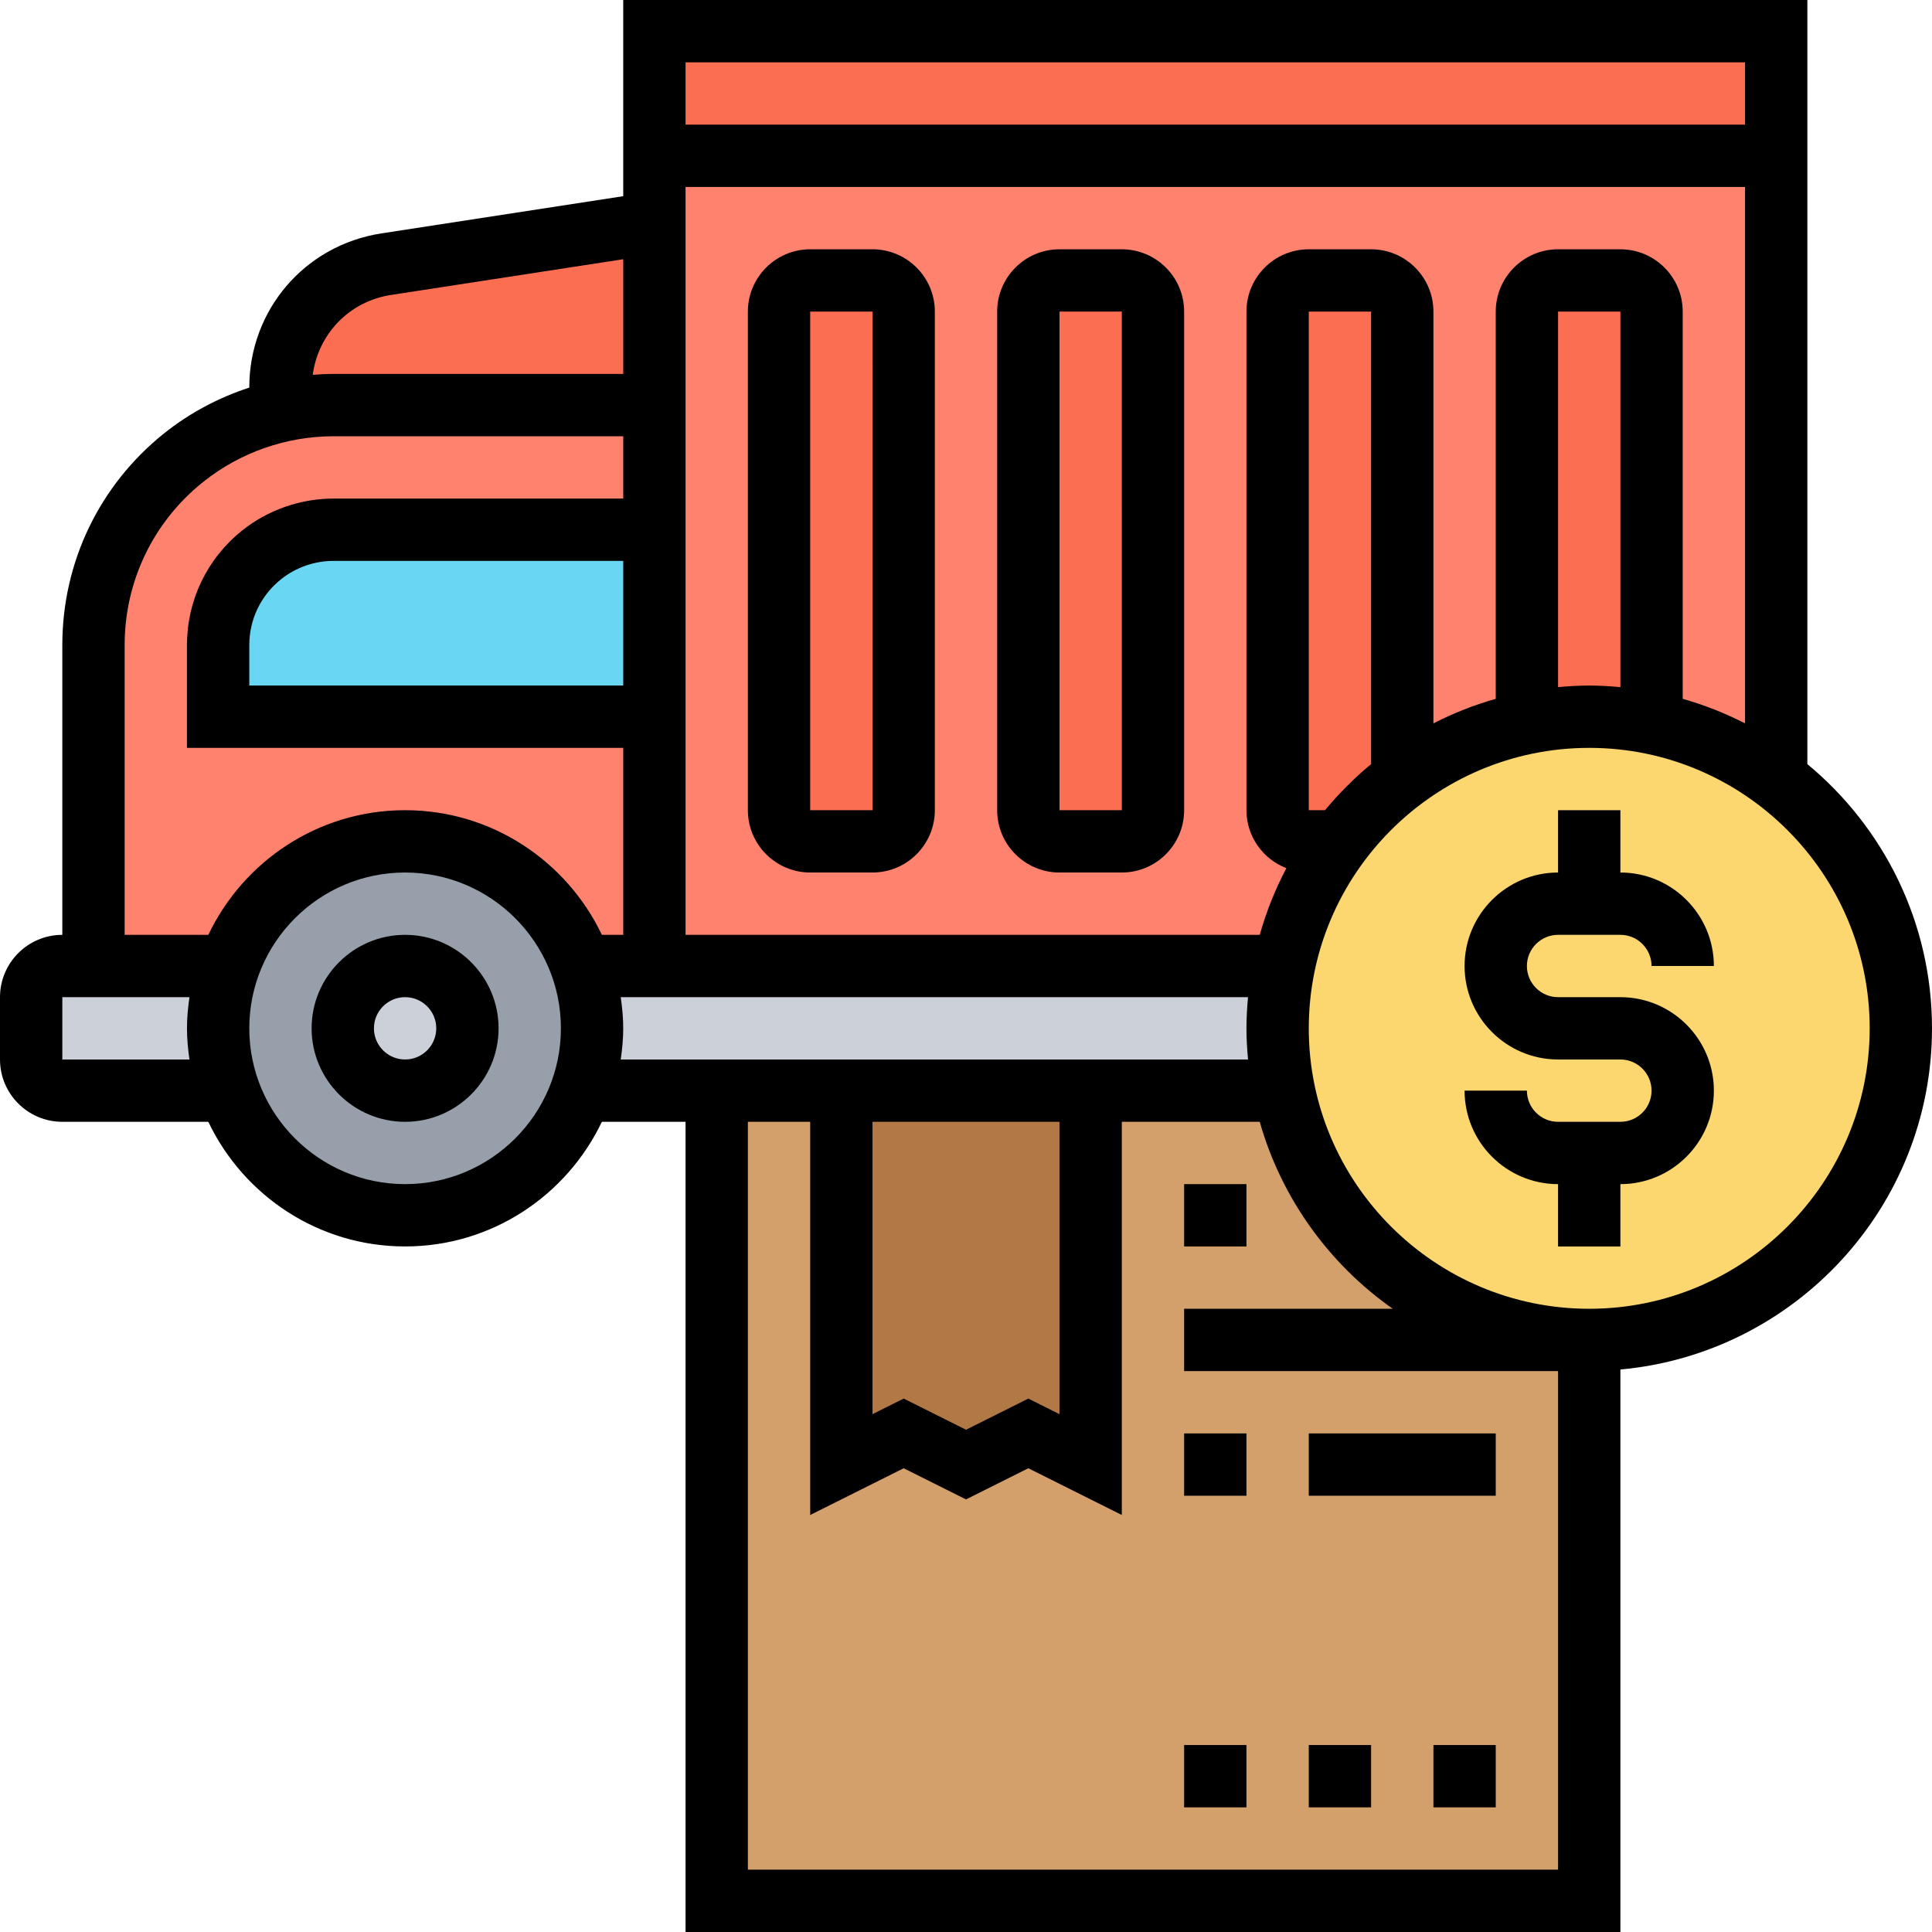
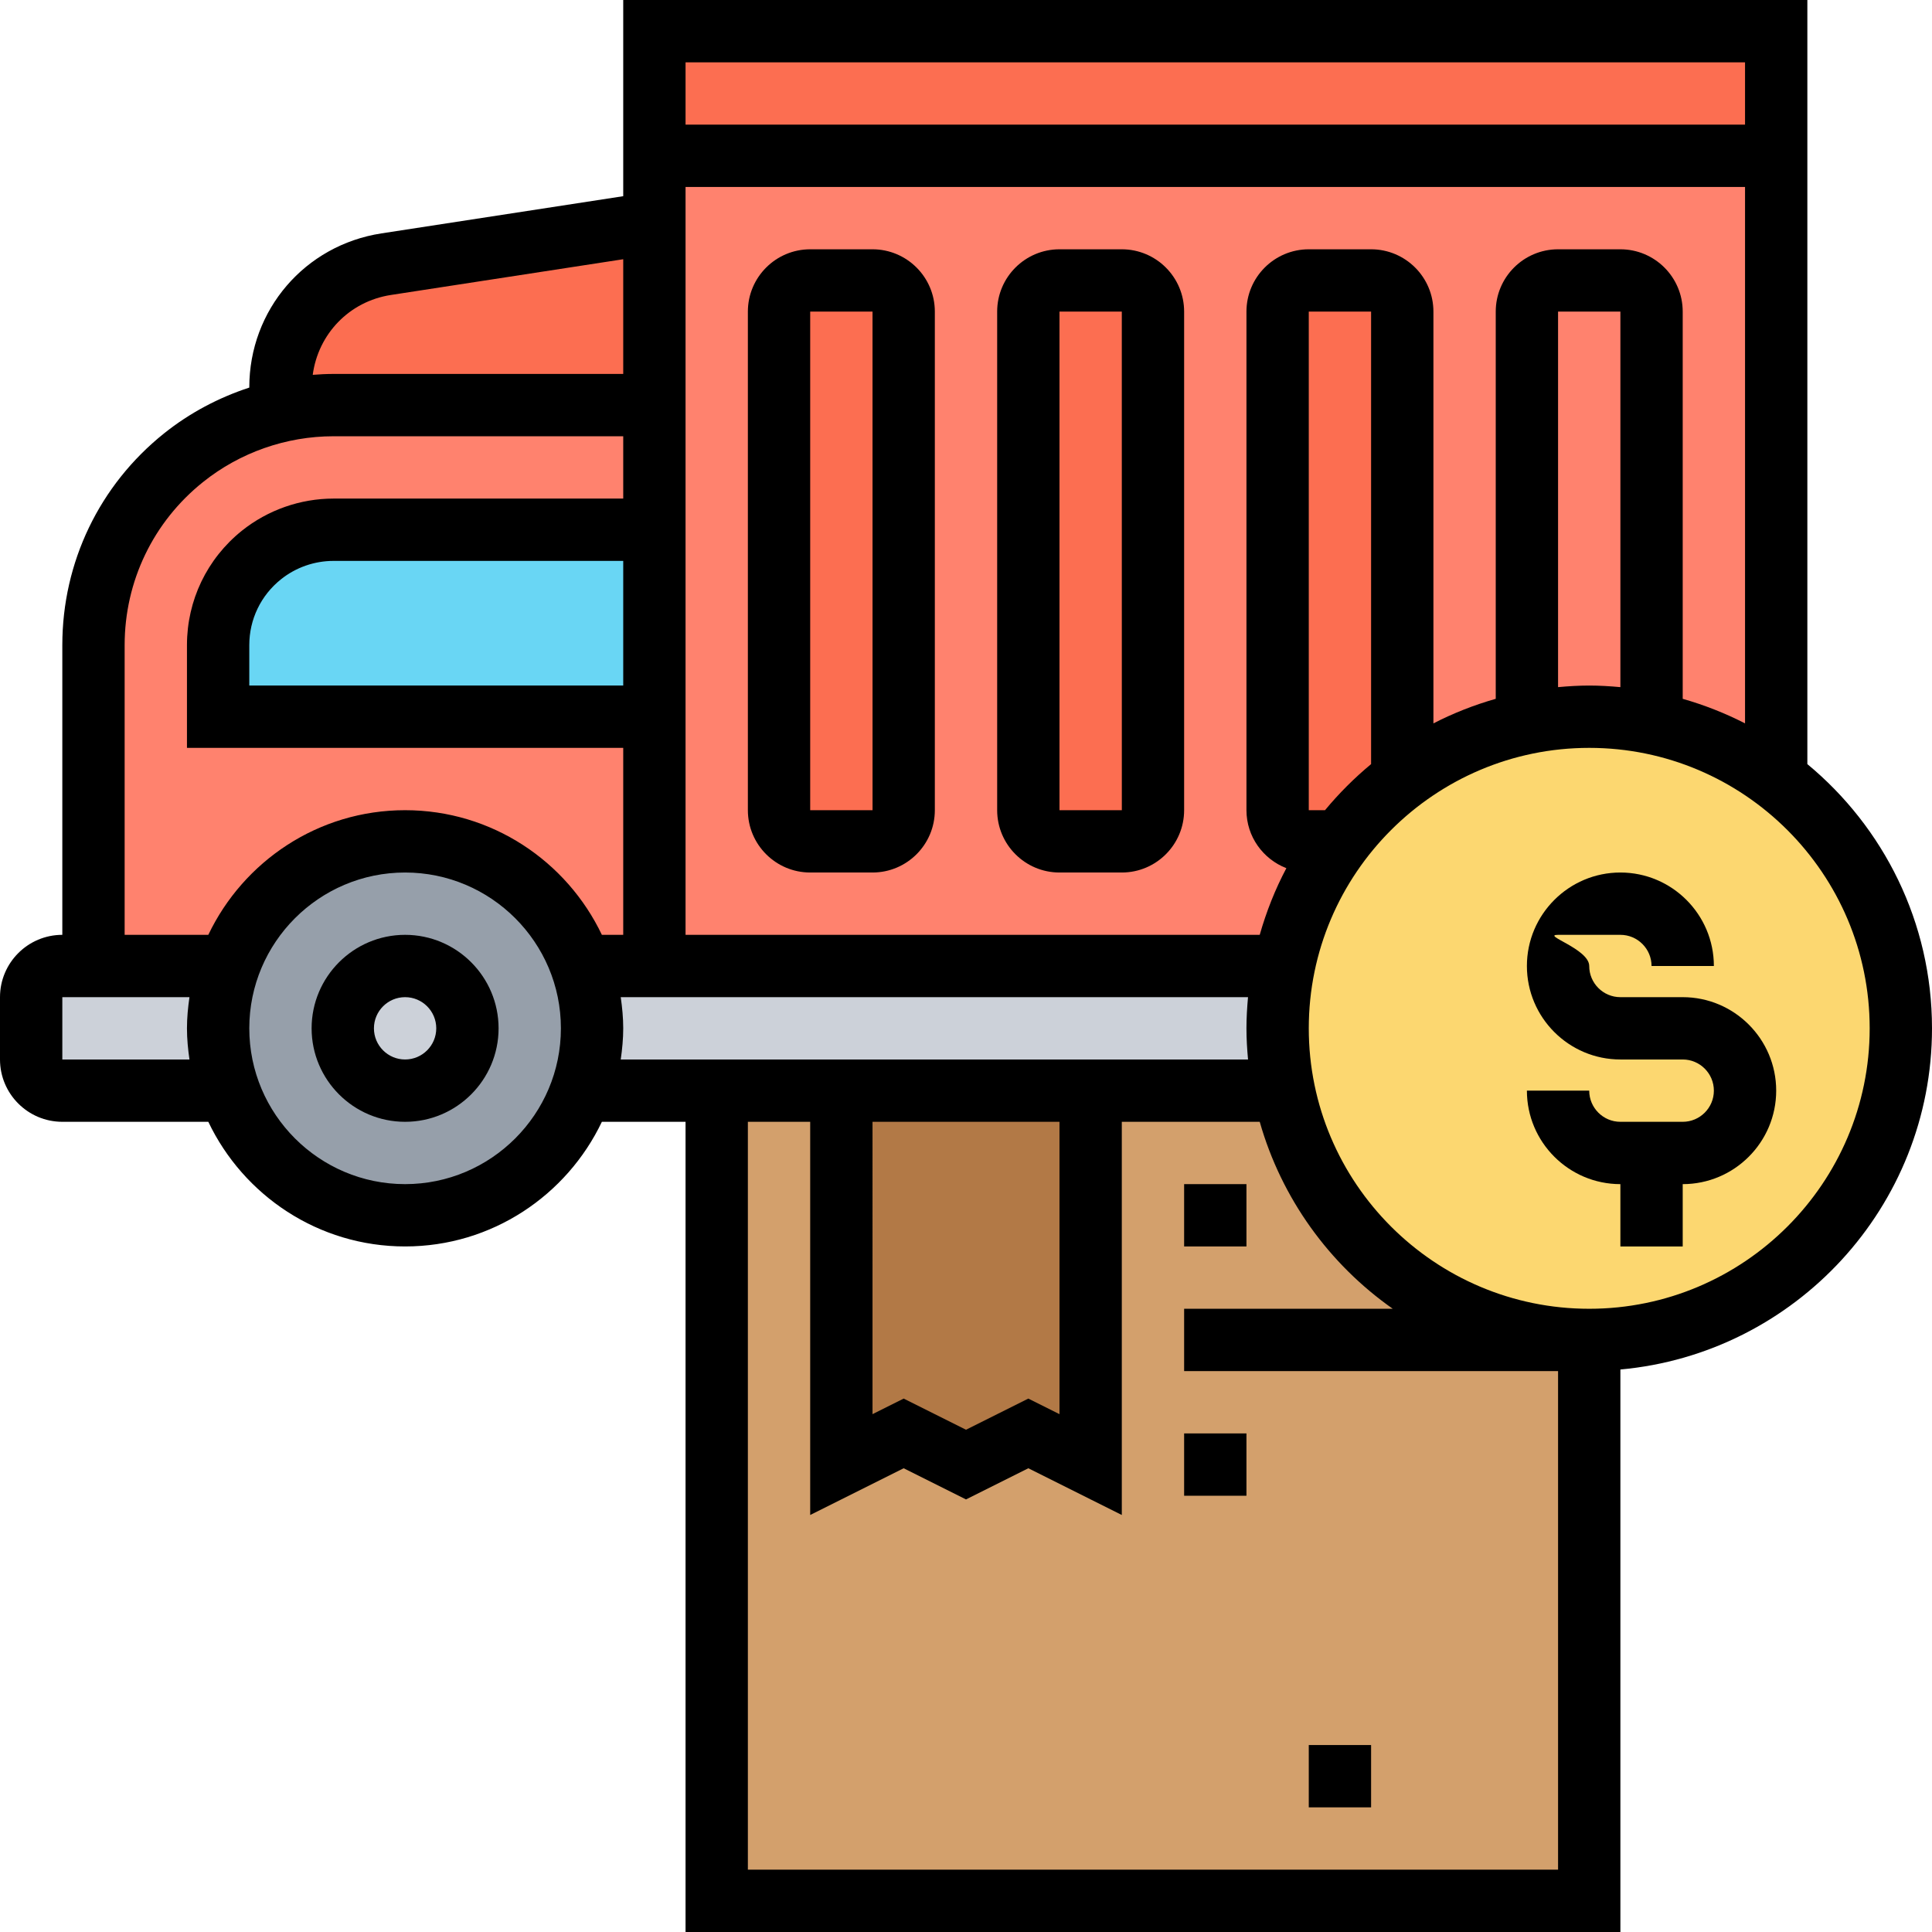
<svg xmlns="http://www.w3.org/2000/svg" id="Layer_5" style="enable-background:new 0 0 62 62;" version="1.1" viewBox="0 0 62 62" xml:space="preserve">
  <g>
    <g>
      <g>
        <rect height="4" style="fill:#FC6E51;" width="36" x="21" y="1" />
      </g>
      <g>
        <path d="M10.7,13L9,13.2v-0.01v-0.76c0-1.97,1.44-3.65,3.39-3.95L21,7.15V13H10.7z" style="fill:#FC6E51;" />
      </g>
      <g>
        <rect height="26" style="fill:#D3A06C;" width="28" x="23" y="35" />
      </g>
      <g>
        <path d="M21,5v8H10.7L9,13.2c-1.13,0.25-2.19,0.76-3.11,1.49C4.06,16.15,3,18.36,3,20.7V31h54V5H21z" style="fill:#FF826E;" />
      </g>
      <g>
-         <path d="M53,10v13.2c-0.64-0.13-1.31-0.2-2-0.2s-1.36,0.07-2,0.2V10c0-0.55,0.45-1,1-1h2     C52.55,9,53,9.45,53,10z" style="fill:#FC6E51;" />
-       </g>
+         </g>
      <g>
        <path d="M45,25c-0.76,0.57-1.43,1.24-2,2h-1c-0.55,0-1-0.45-1-1V10c0-0.55,0.45-1,1-1h2c0.55,0,1,0.45,1,1     V25z" style="fill:#FC6E51;" />
      </g>
      <g>
        <path d="M37,10v16c0,0.55-0.45,1-1,1h-2c-0.55,0-1-0.45-1-1V10c0-0.55,0.45-1,1-1h2C36.55,9,37,9.45,37,10     z" style="fill:#FC6E51;" />
      </g>
      <g>
        <path d="M29,10v16c0,0.55-0.45,1-1,1h-2c-0.55,0-1-0.45-1-1V10c0-0.55,0.45-1,1-1h2C28.55,9,29,9.45,29,10     z" style="fill:#FC6E51;" />
      </g>
      <g>
        <path d="M21,17v6H7v-2.3c0-1.13,0.51-2.18,1.39-2.89C9.04,17.29,9.86,17,10.7,17H21z" style="fill:#69D6F4;" />
      </g>
      <g>
        <polygon points="35,35 35,47 33,46 31,47 29,46 27,47 27,35    " style="fill:#B27946;" />
      </g>
      <g>
        <path d="M18.66,31c0.22,0.63,0.34,1.3,0.34,2s-0.12,1.37-0.34,2c-0.82,2.33-3.05,4-5.66,4     s-4.84-1.67-5.66-4C7.12,34.37,7,33.7,7,33s0.12-1.37,0.34-2c0.82-2.33,3.05-4,5.66-4S17.84,28.67,18.66,31z" style="fill:#969FAA;" />
      </g>
      <g>
        <path d="M57,25c2.43,1.83,4,4.73,4,8c0,5.52-4.48,10-10,10c-4.83,0-8.87-3.44-9.8-8     c-0.13-0.64-0.2-1.31-0.2-2s0.07-1.36,0.2-2c0.3-1.48,0.93-2.84,1.8-4c0.57-0.76,1.24-1.43,2-2c1.16-0.87,2.52-1.5,4-1.8     c0.64-0.13,1.31-0.2,2-0.2s1.36,0.07,2,0.2C54.48,23.5,55.84,24.13,57,25z" style="fill:#FCD770;" />
      </g>
      <g>
        <path d="M21,31h20.2c-0.13,0.64-0.2,1.31-0.2,2s0.07,1.36,0.2,2H35h-8h-2.96H23h-4.34     c0.22-0.63,0.34-1.3,0.34-2s-0.12-1.37-0.34-2H21z" style="fill:#CCD1D9;" />
      </g>
      <g>
        <circle cx="13" cy="33" r="2" style="fill:#CCD1D9;" />
      </g>
      <g>
        <path d="M7,33c0,0.7,0.12,1.37,0.34,2H2c-0.55,0-1-0.45-1-1v-2c0-0.55,0.45-1,1-1h1h4.34     C7.12,31.63,7,32.3,7,33z" style="fill:#CCD1D9;" />
      </g>
    </g>
    <g>
-       <path d="M50,30h2c0.552,0,1,0.449,1,1h2c0-1.654-1.346-3-3-3v-2h-2v2c-1.654,0-3,1.346-3,3s1.346,3,3,3h2c0.552,0,1,0.449,1,1    s-0.448,1-1,1h-2c-0.552,0-1-0.449-1-1h-2c0,1.654,1.346,3,3,3v2h2v-2c1.654,0,3-1.346,3-3s-1.346-3-3-3h-2c-0.552,0-1-0.449-1-1    S49.448,30,50,30z" />
+       <path d="M50,30h2c0.552,0,1,0.449,1,1h2c0-1.654-1.346-3-3-3v-2v2c-1.654,0-3,1.346-3,3s1.346,3,3,3h2c0.552,0,1,0.449,1,1    s-0.448,1-1,1h-2c-0.552,0-1-0.449-1-1h-2c0,1.654,1.346,3,3,3v2h2v-2c1.654,0,3-1.346,3-3s-1.346-3-3-3h-2c-0.552,0-1-0.449-1-1    S49.448,30,50,30z" />
      <path d="M62,33c0-3.408-1.559-6.459-4-8.479V0H20v6.296L12.239,7.49C9.783,7.868,8,9.946,8,12.432v0.006    c-0.986,0.323-1.917,0.815-2.734,1.469C3.19,15.567,2,18.044,2,20.702V30c-1.103,0-2,0.897-2,2v2c0,1.103,0.897,2,2,2h4.685    c1.126,2.361,3.53,4,6.315,4s5.188-1.639,6.315-4H22v26h30V43.949C57.598,43.442,62,38.728,62,33z M54,22.426V10    c0-1.103-0.897-2-2-2h-2c-1.103,0-2,0.897-2,2v12.426c-0.698,0.198-1.366,0.463-2,0.788V10c0-1.103-0.897-2-2-2h-2    c-1.103,0-2,0.897-2,2v16c0,0.849,0.534,1.571,1.281,1.861c-0.358,0.674-0.642,1.391-0.855,2.139H22V6h34v17.214    C55.366,22.889,54.698,22.625,54,22.426z M52,22.051C51.67,22.021,51.338,22,51,22s-0.67,0.021-1,0.051V10h2V22.051z M42.521,26    H42V10h2v14.521C43.462,24.967,42.967,25.462,42.521,26z M20,22H8v-1.298c0-0.825,0.37-1.594,1.015-2.11    C9.491,18.21,10.09,18,10.701,18H20V22z M56,2v2H22V2H56z M12.544,9.466L20,8.319V12h-9.299c-0.222,0-0.444,0.011-0.665,0.029    C10.21,10.722,11.205,9.672,12.544,9.466z M4,20.702c0-2.047,0.917-3.954,2.516-5.233C7.699,14.521,9.186,14,10.701,14H20v2    h-9.299c-1.063,0-2.106,0.366-2.937,1.03C6.644,17.928,6,19.266,6,20.702V24h14v6h-0.685c-1.126-2.361-3.53-4-6.315-4    s-5.188,1.639-6.315,4H4V20.702z M2,34v-2h4.08C6.033,32.328,6,32.66,6,33s0.033,0.672,0.08,1H2z M13,38c-2.757,0-5-2.243-5-5    s2.243-5,5-5s5,2.243,5,5S15.757,38,13,38z M19.92,34c0.047-0.328,0.08-0.66,0.08-1s-0.033-0.672-0.08-1h20.13    C40.021,32.33,40,32.662,40,33s0.021,0.67,0.051,1H24.039H22H19.92z M28,36h6v9.382l-1-0.5l-2,1l-2-1l-1,0.5V36z M24,60V36h0.039    H26v12.618l3-1.5l2,1l2-1l3,1.5V36h4.426c0.699,2.458,2.228,4.566,4.269,6H38v2h12v16H24z M51,42c-4.963,0-9-4.038-9-9    s4.037-9,9-9s9,4.038,9,9S55.963,42,51,42z" />
      <rect height="2" width="2" x="38" y="46" />
-       <rect height="2" width="6" x="42" y="46" />
      <rect height="2" width="2" x="42" y="56" />
-       <rect height="2" width="2" x="46" y="56" />
-       <rect height="2" width="2" x="38" y="56" />
      <rect height="2" width="2" x="38" y="38" />
      <path d="M13,30c-1.654,0-3,1.346-3,3s1.346,3,3,3s3-1.346,3-3S14.654,30,13,30z M13,34c-0.552,0-1-0.449-1-1s0.448-1,1-1    s1,0.449,1,1S13.552,34,13,34z" />
      <path d="M28,8h-2c-1.103,0-2,0.897-2,2v16c0,1.103,0.897,2,2,2h2c1.103,0,2-0.897,2-2V10C30,8.897,29.103,8,28,8z M26,26V10h2    l0.001,16H26z" />
      <path d="M36,8h-2c-1.103,0-2,0.897-2,2v16c0,1.103,0.897,2,2,2h2c1.103,0,2-0.897,2-2V10C38,8.897,37.103,8,36,8z M34,26V10h2    l0.001,16H34z" />
    </g>
  </g>
</svg>